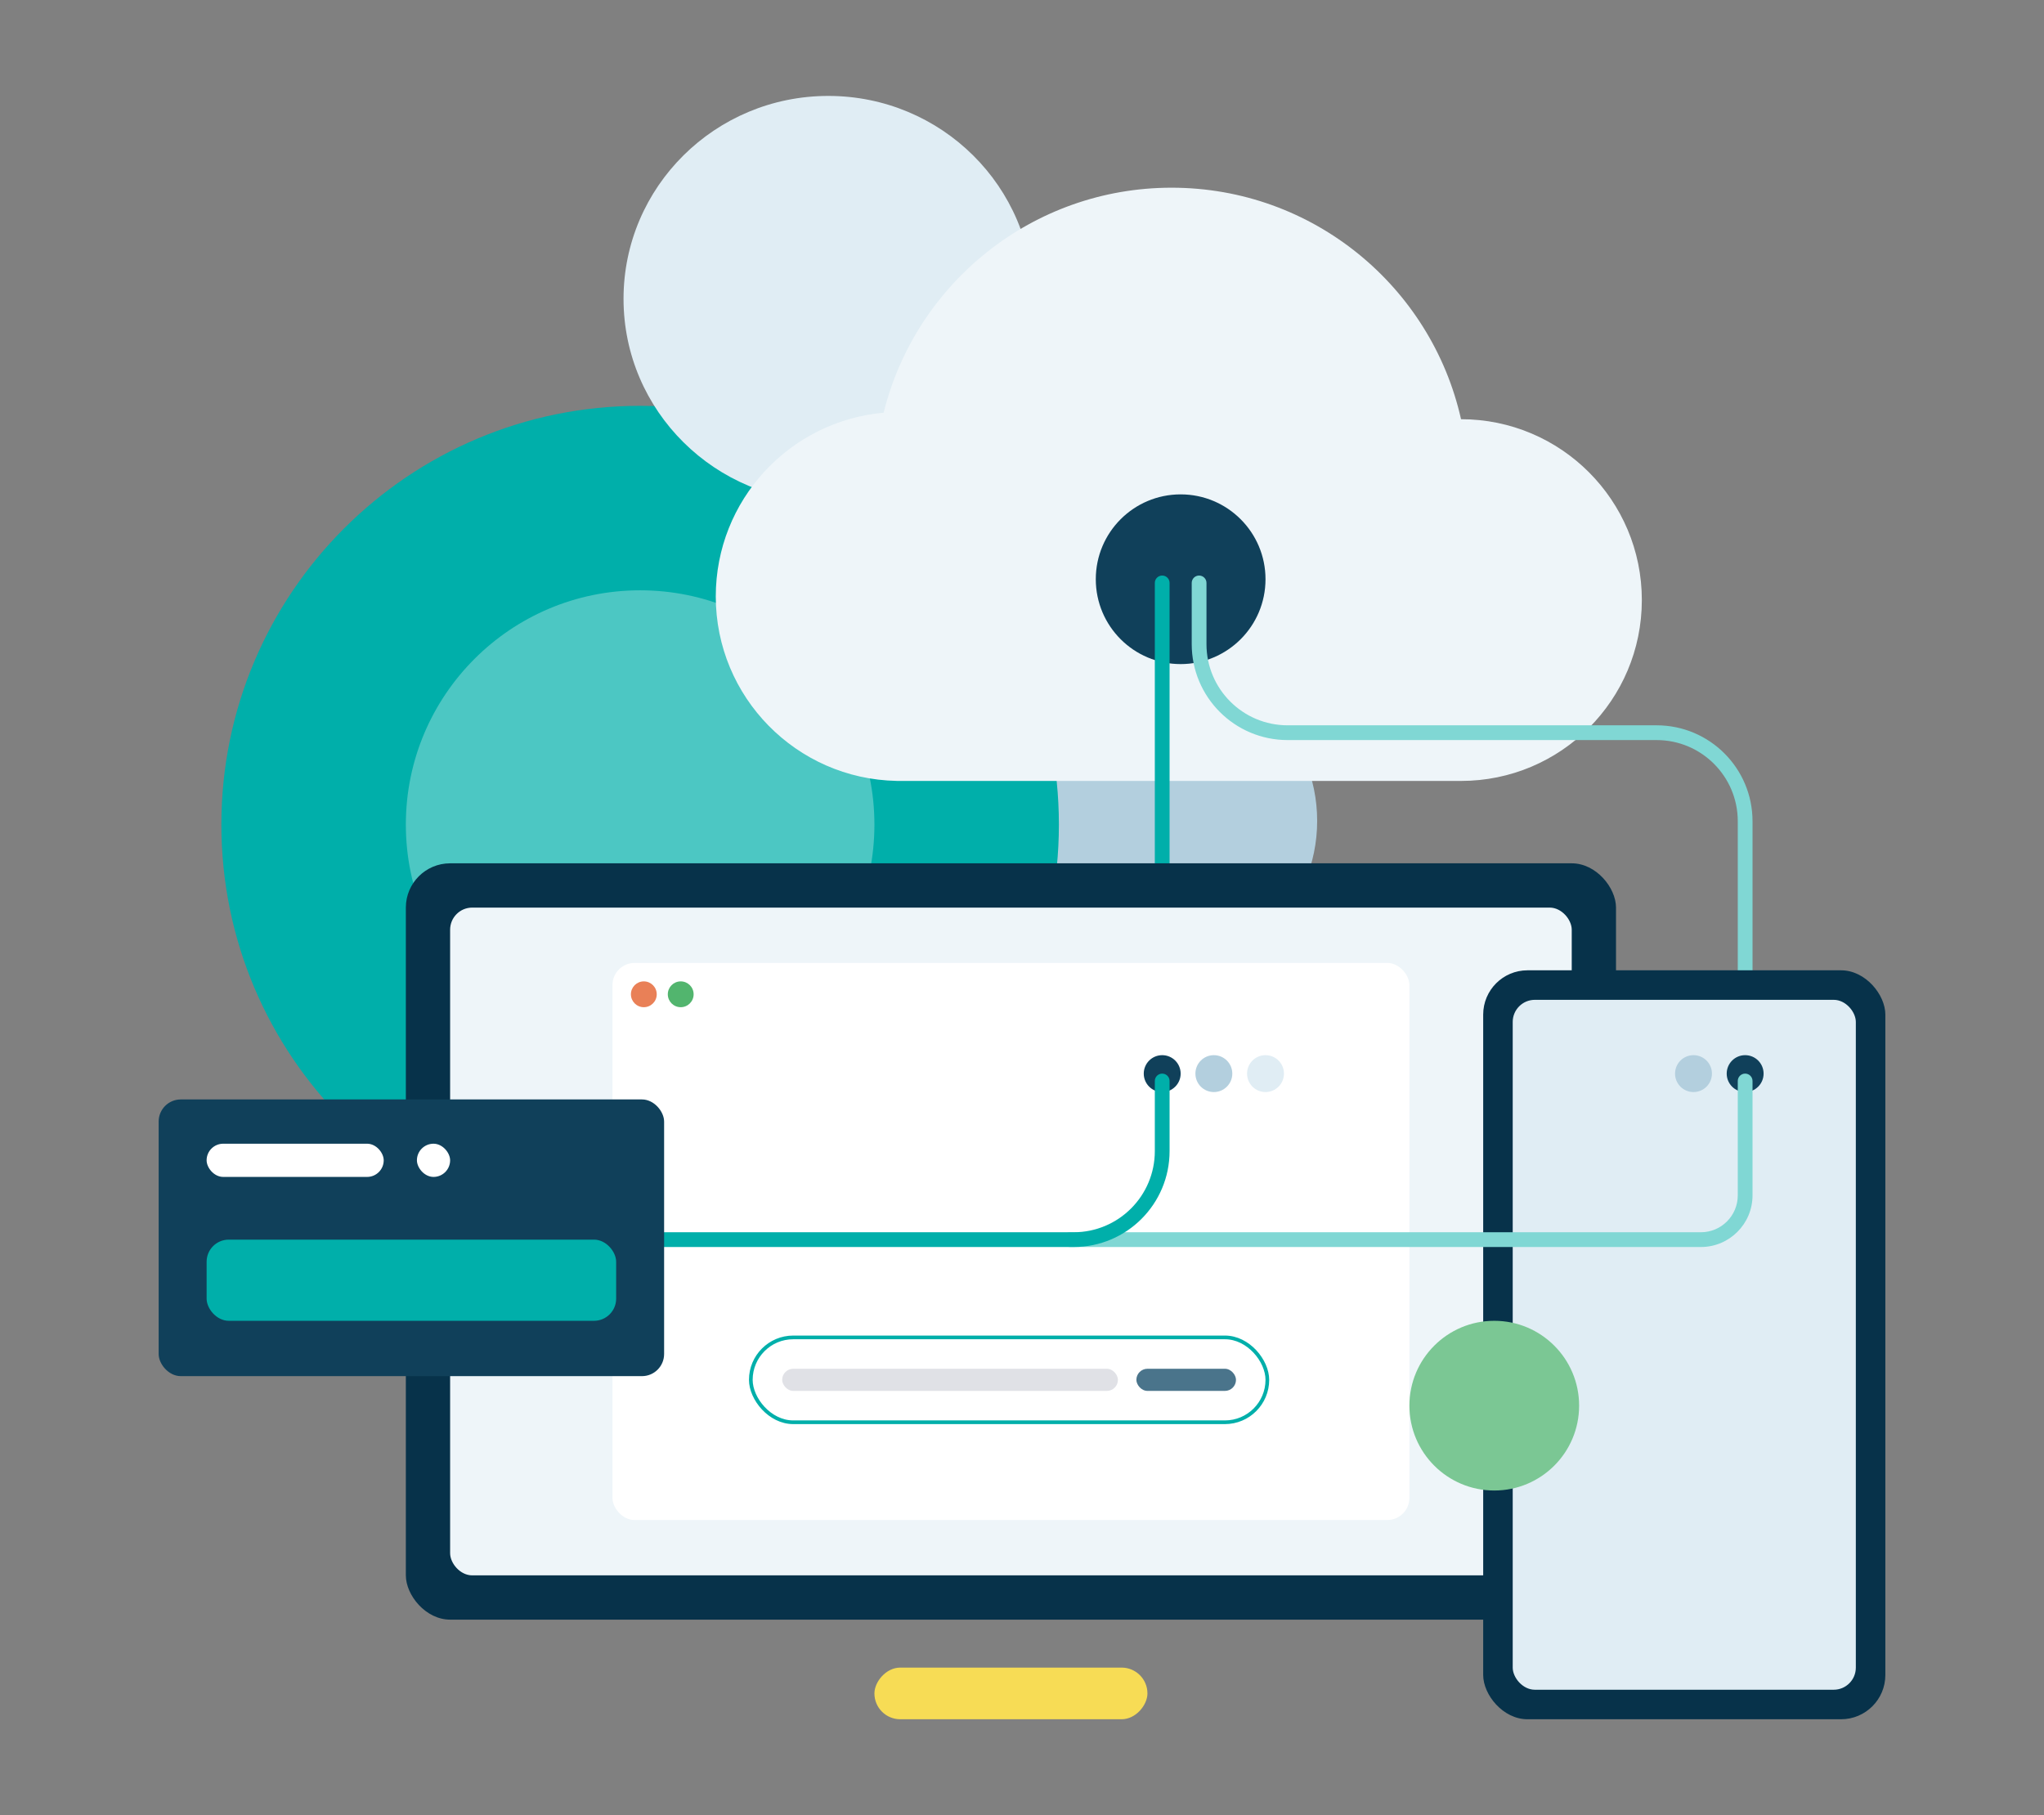
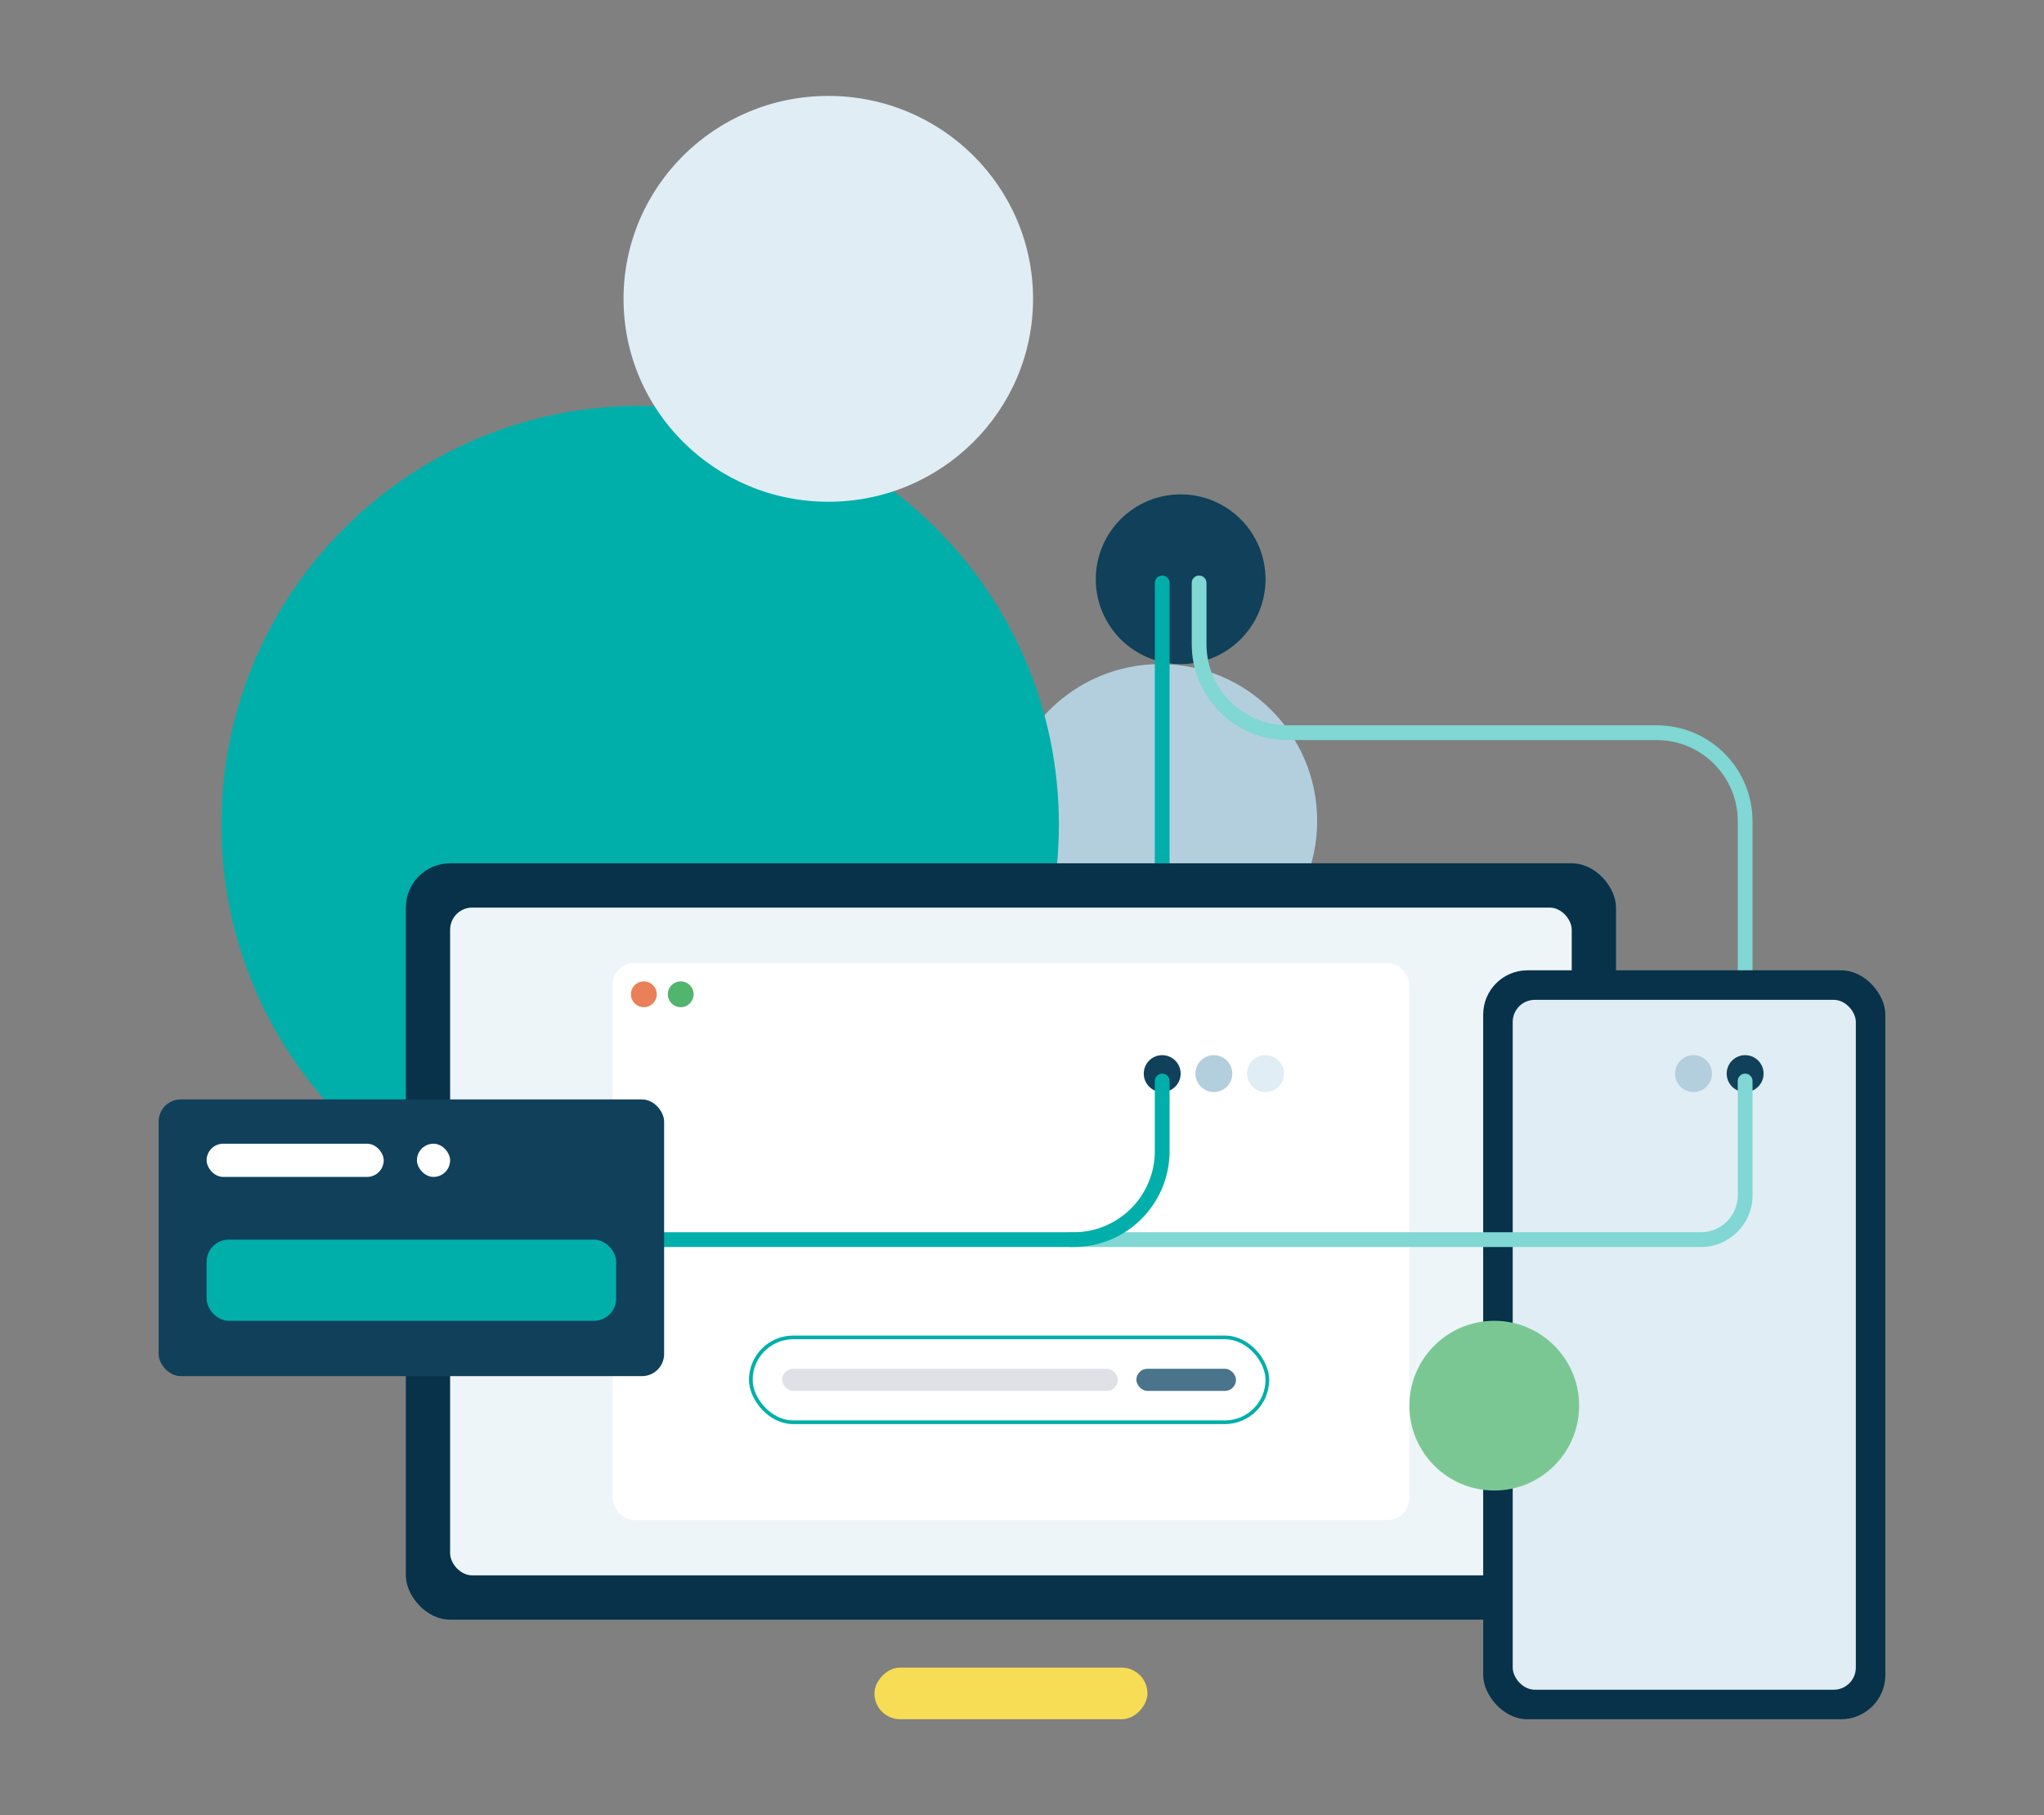
<svg xmlns="http://www.w3.org/2000/svg" width="554" height="492" viewBox="0 0 554 492" fill="none">
  <rect x="0" y="0" width="554" height="492" fill="#808080" stroke="none" />
  <circle cx="314.5" cy="222.5" r="42.5" fill="#B3CFDE" />
  <path d="M173.5 337C236.184 337 287 286.184 287 223.5C287 160.816 236.184 110 173.5 110C110.816 110 60 160.816 60 223.5C60 286.184 110.816 337 173.5 337Z" fill="#00AFAA" />
-   <path d="M173.5 287C208.57 287 237 258.57 237 223.5C237 188.43 208.57 160 173.5 160C138.43 160 110 188.43 110 223.5C110 258.57 138.43 287 173.5 287Z" fill="#4CC7C3" />
  <path d="M224.5 136C255.152 136 280 111.376 280 81C280 50.624 255.152 26 224.5 26C193.848 26 169 50.624 169 81C169 111.376 193.848 136 224.5 136Z" fill="#E0EDF4" />
-   <path fill-rule="evenodd" clip-rule="evenodd" d="M243.023 211.662C215.86 211.14 194 188.957 194 161.668C194 135.57 213.993 114.142 239.499 111.864C248.182 76.838 279.828 50.875 317.539 50.875C355.879 50.875 387.951 77.712 395.994 113.625C423.061 113.635 445 135.579 445 162.648C445 189.723 423.051 211.672 395.977 211.672H317.539H244.004H243.023V211.662Z" fill="#EEF5F9" />
  <circle cx="320" cy="157" r="23" fill="#10405A" />
  <path fill-rule="evenodd" clip-rule="evenodd" d="M315 156C316.105 156 317 156.895 317 158V259C317 260.105 316.105 261 315 261C313.895 261 313 260.105 313 259L313 158C313 156.895 313.895 156 315 156Z" fill="#00AFAA" />
-   <path fill-rule="evenodd" clip-rule="evenodd" d="M325 156C326.105 156 327 156.895 327 158V174.594C327 186.744 336.85 196.594 349 196.594H449C463.359 196.594 475 208.234 475 222.594V288C475 289.105 474.105 290 473 290C471.895 290 471 289.105 471 288V222.594C471 210.444 461.15 200.594 449 200.594H349C334.641 200.594 323 188.953 323 174.594V158C323 156.895 323.895 156 325 156Z" fill="#80D7D4" />
+   <path fill-rule="evenodd" clip-rule="evenodd" d="M325 156C326.105 156 327 156.895 327 158V174.594C327 186.744 336.85 196.594 349 196.594H449C463.359 196.594 475 208.234 475 222.594V288C471.895 290 471 289.105 471 288V222.594C471 210.444 461.15 200.594 449 200.594H349C334.641 200.594 323 188.953 323 174.594V158C323 156.895 323.895 156 325 156Z" fill="#80D7D4" />
  <rect x="110" y="234" width="328" height="205" rx="12" fill="#07324A" />
  <rect x="122" y="246" width="304" height="181" rx="6" fill="#EEF5F9" />
  <rect x="166" y="261" width="216" height="151" rx="6" fill="white" />
  <rect x="203.5" y="362.5" width="140" height="23" rx="11.5" fill="white" stroke="#00AFAA" />
  <rect x="308" y="371" width="27" height="6" rx="3" fill="#4A748B" />
  <rect x="212" y="371" width="91" height="6" rx="3" fill="#E0E1E6" />
  <circle cx="174.5" cy="269.5" r="3.5" fill="#E98057" />
  <circle cx="184.5" cy="269.5" r="3.5" fill="#52B56E" />
  <circle cx="315" cy="291" r="5" fill="#10405A" />
  <circle cx="329" cy="291" r="5" fill="#B3CFDE" />
  <circle cx="343" cy="291" r="5" fill="#E0EDF4" />
  <rect x="402" y="263" width="109" height="203" rx="12" fill="#07324A" />
  <rect x="410" y="271" width="93" height="187" rx="6" fill="#E0EDF4" />
  <circle cx="473" cy="291" r="5" fill="#10405A" />
  <circle cx="459" cy="291" r="5" fill="#B3CFDE" />
  <rect width="74" height="14" rx="7" transform="matrix(1 0 0 -1 237 466)" fill="#F7DC55" />
  <path fill-rule="evenodd" clip-rule="evenodd" d="M473 291C474.105 291 475 291.895 475 293V324C475 331.732 468.732 338 461 338H290C288.895 338 288 337.105 288 336C288 334.895 288.895 334 290 334H461C466.523 334 471 329.523 471 324V293C471 291.895 471.895 291 473 291Z" fill="#80D7D4" />
  <path fill-rule="evenodd" clip-rule="evenodd" d="M315 291C316.105 291 317 291.895 317 293V312C317 326.359 305.359 338 291 338H180C178.895 338 178 337.105 178 336C178 334.895 178.895 334 180 334H291C303.15 334 313 324.15 313 312V293C313 291.895 313.895 291 315 291Z" fill="#00AFAA" />
  <rect x="43" y="298" width="137" height="75" rx="6" fill="#10405A" />
  <rect x="56" y="310" width="48" height="9" rx="4.5" fill="white" />
  <rect x="56" y="336" width="111" height="22" rx="6" fill="#00AFAA" />
  <rect x="113" y="310" width="9" height="9" rx="4.5" fill="white" />
  <circle cx="405" cy="381" r="23" fill="#7BC794" />
</svg>